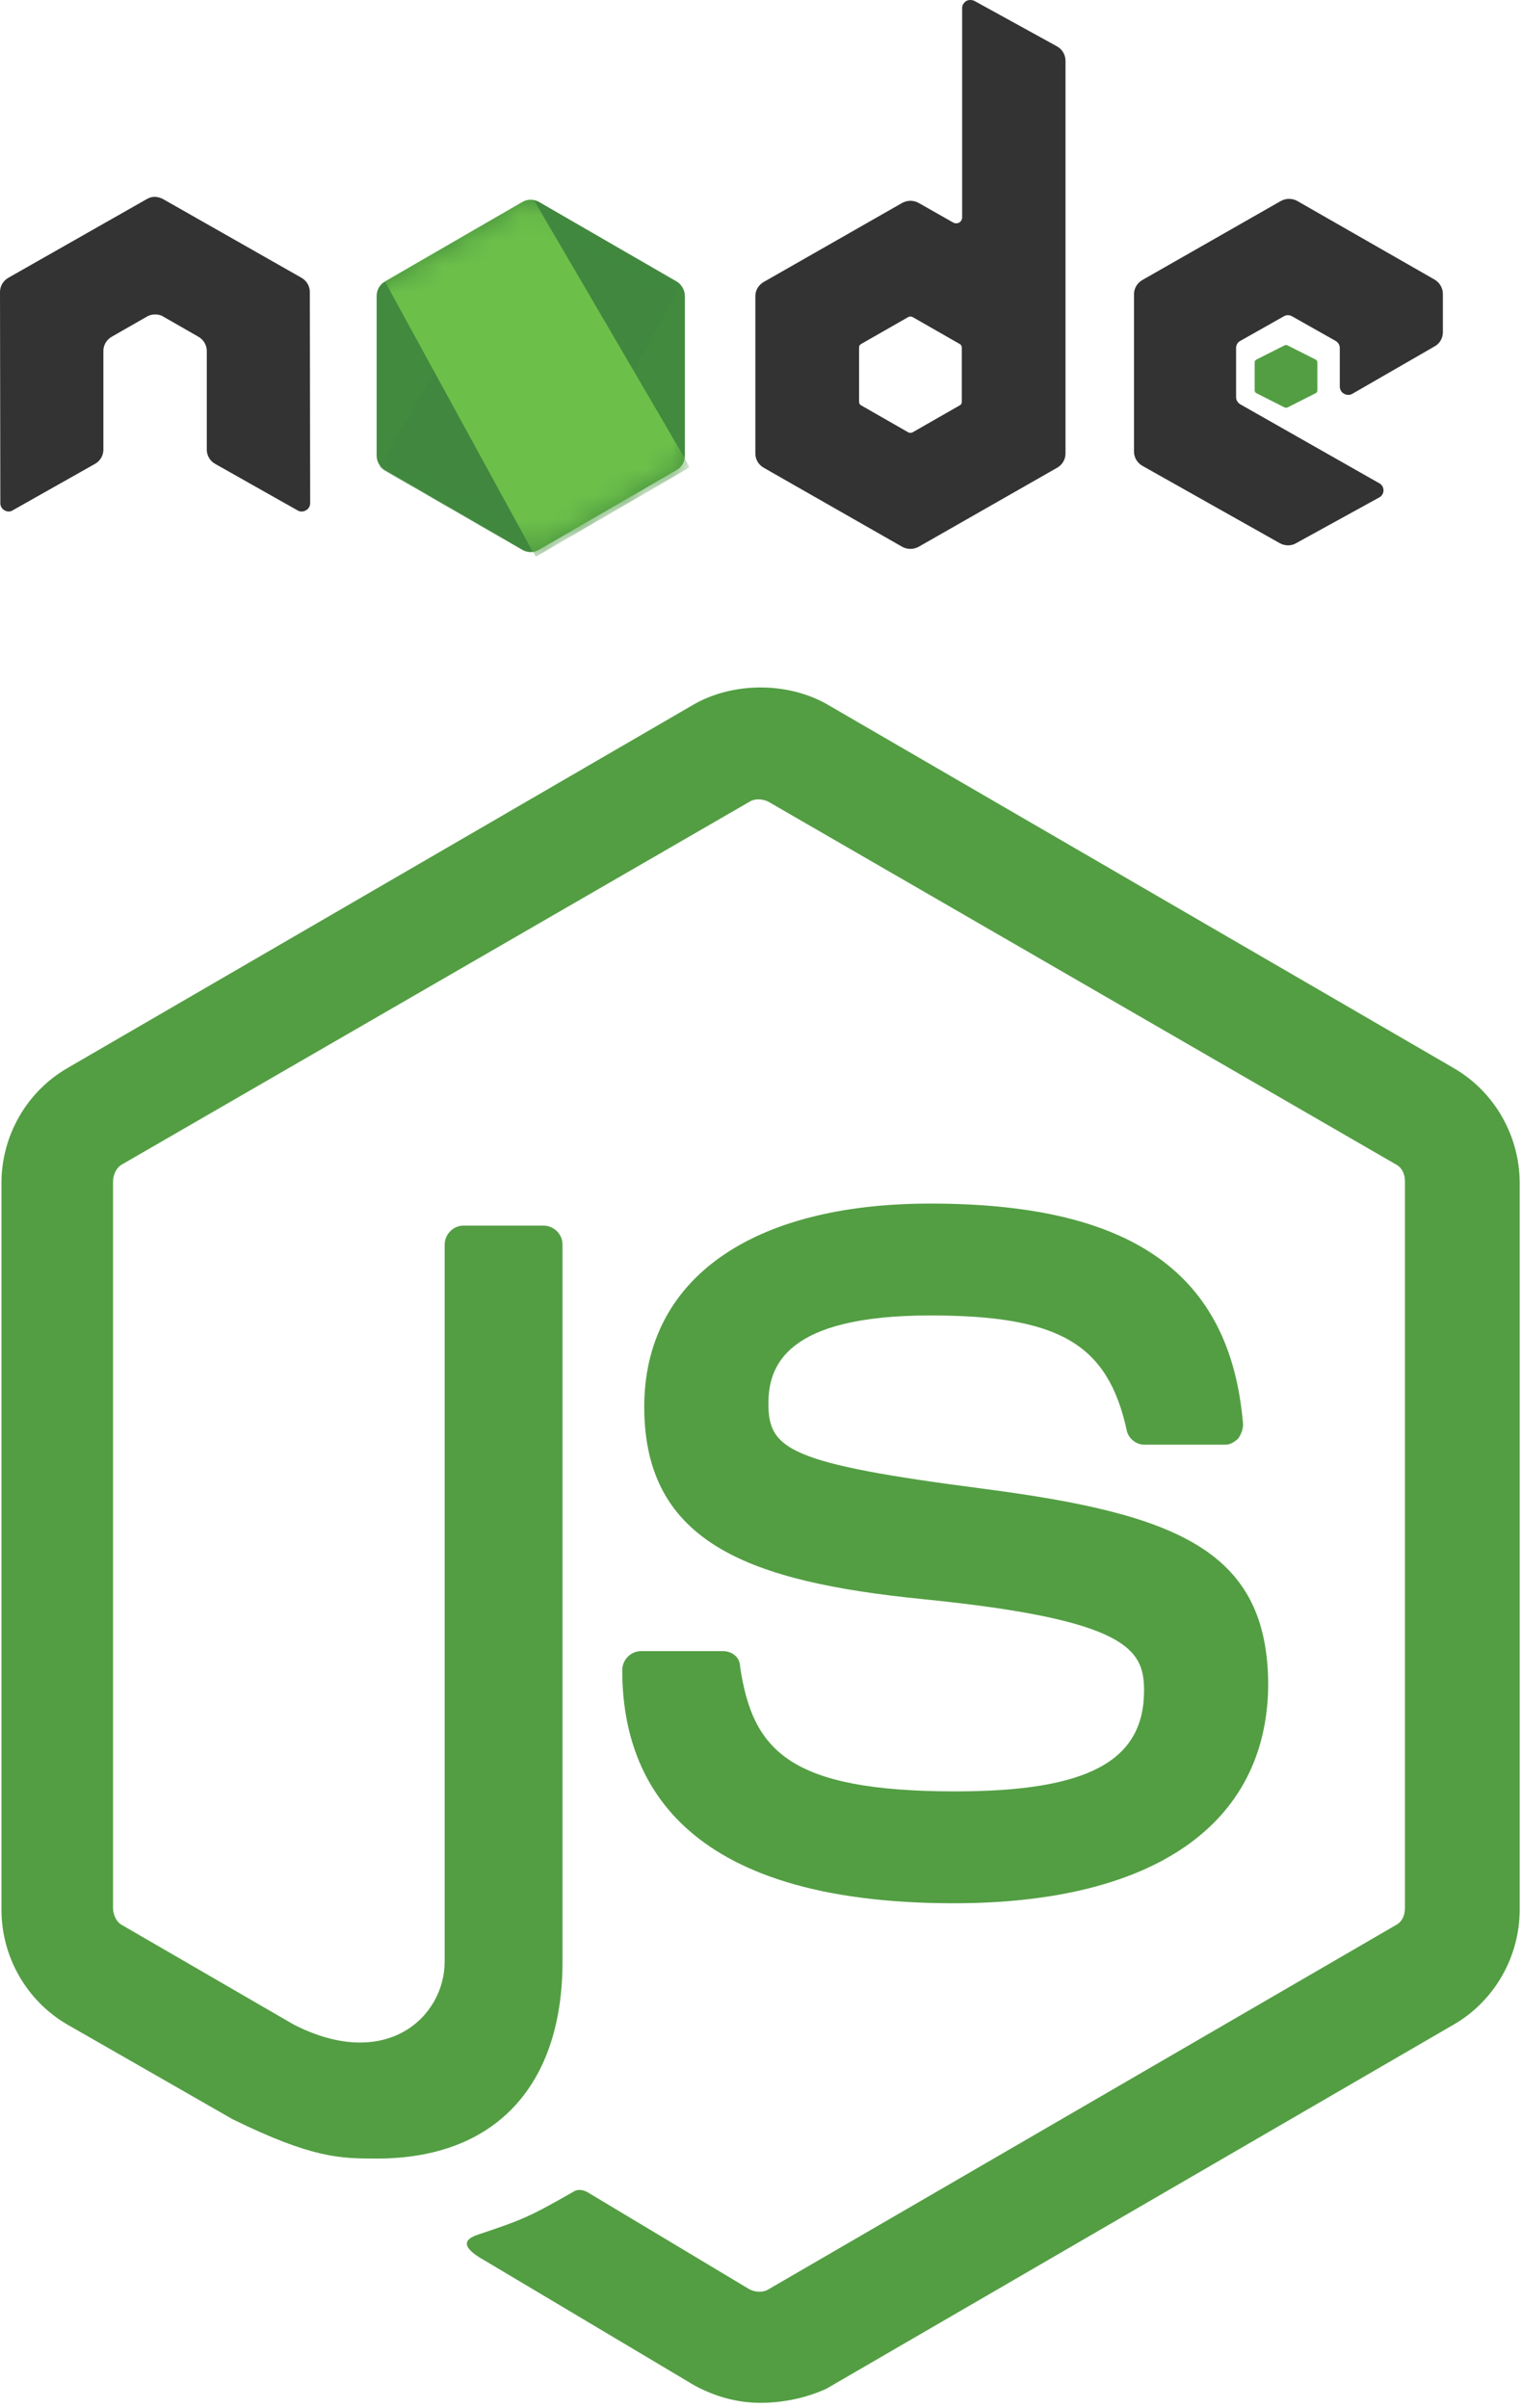
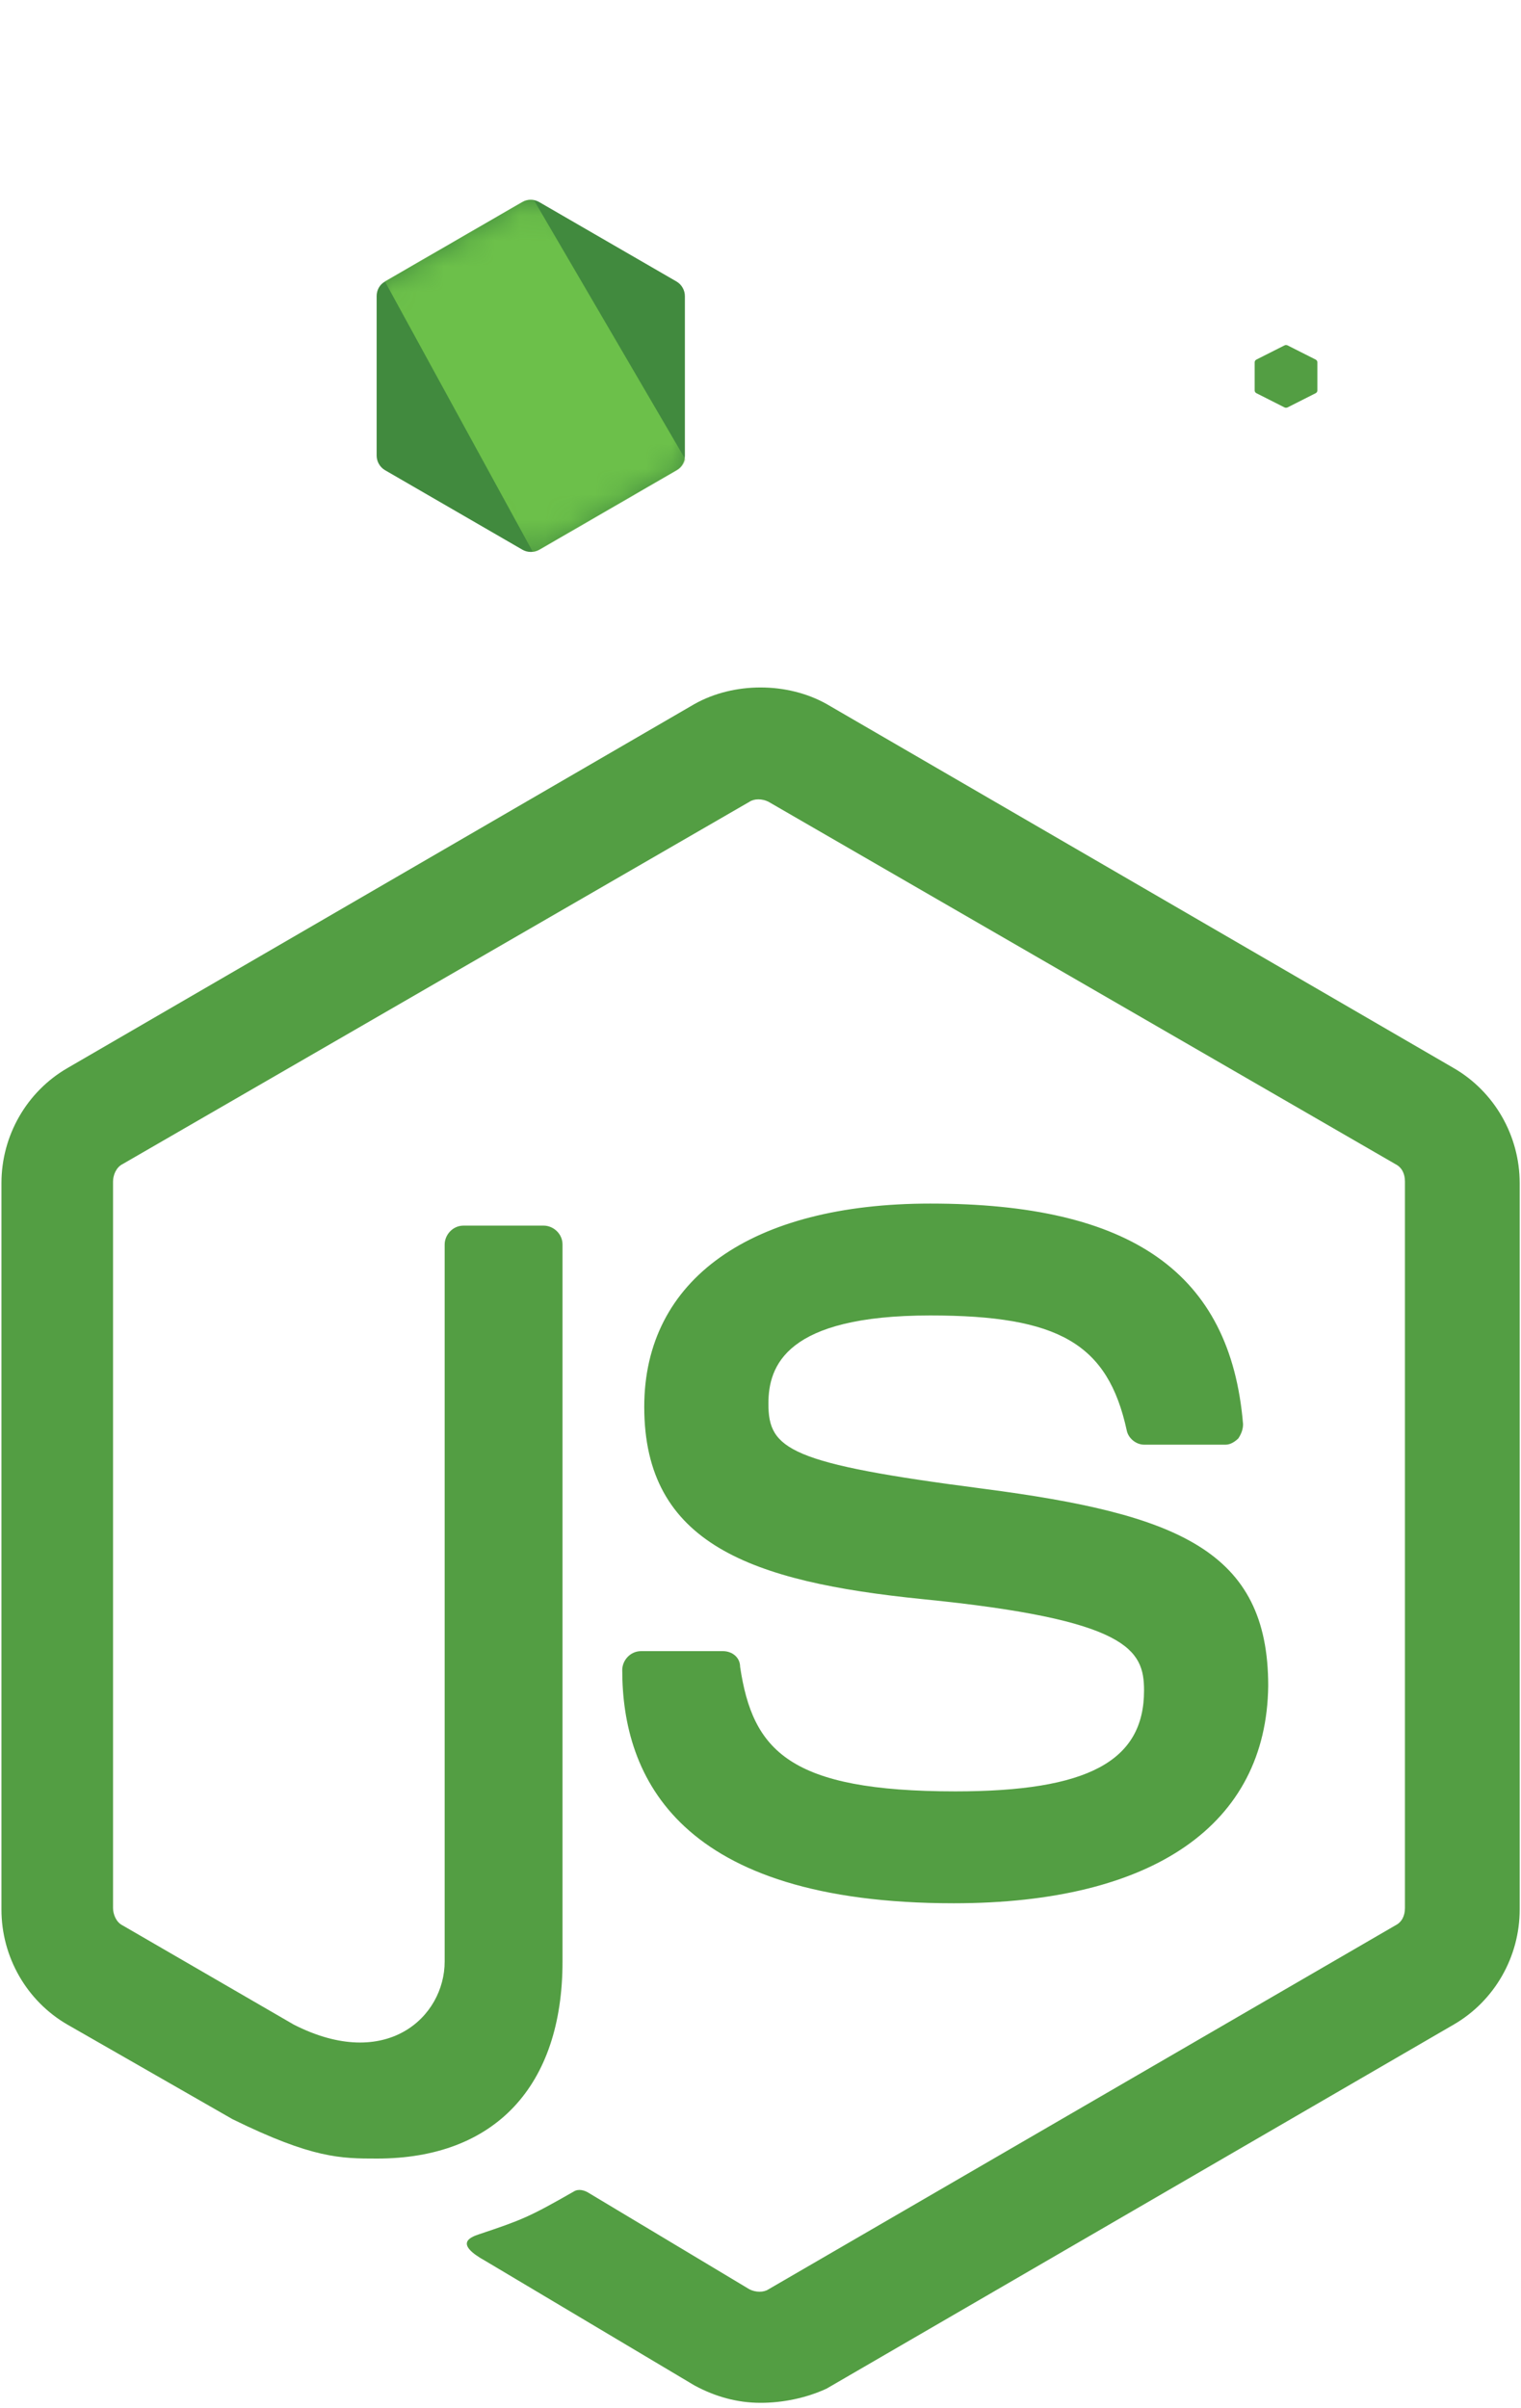
<svg xmlns="http://www.w3.org/2000/svg" width="60" height="95" viewBox="0 0 60 95" fill="none">
  <path d="M30.002 94.788C29.072 94.788 28.204 94.539 27.398 94.104L19.152 89.193C17.912 88.509 18.532 88.26 18.905 88.136C20.578 87.577 20.888 87.452 22.624 86.458C22.81 86.333 23.059 86.396 23.244 86.52L29.568 90.312C29.816 90.436 30.126 90.436 30.312 90.312L55.049 75.951C55.297 75.827 55.422 75.578 55.422 75.268V46.609C55.422 46.298 55.297 46.05 55.049 45.925L30.312 31.627C30.064 31.502 29.754 31.502 29.568 31.627L4.831 45.925C4.583 46.049 4.459 46.36 4.459 46.609V75.267C4.459 75.516 4.583 75.827 4.831 75.951L11.589 79.868C15.247 81.733 17.541 79.557 17.541 77.381V49.095C17.541 48.722 17.851 48.349 18.285 48.349H21.446C21.819 48.349 22.19 48.66 22.19 49.095V77.381C22.19 82.292 19.524 85.152 14.874 85.152C13.449 85.152 12.333 85.152 9.171 83.598L2.661 79.868C1.049 78.936 0.057 77.195 0.057 75.33V46.671C0.057 44.806 1.049 43.065 2.661 42.133L27.398 27.772C28.948 26.902 31.056 26.902 32.606 27.772L57.343 42.133C58.955 43.065 59.948 44.806 59.948 46.671V75.33C59.948 77.195 58.955 78.936 57.343 79.868L32.606 94.228C31.8 94.602 30.87 94.788 30.002 94.788ZM37.628 75.081C26.778 75.081 24.546 70.108 24.546 65.881C24.546 65.507 24.856 65.135 25.29 65.135H28.514C28.886 65.135 29.196 65.383 29.196 65.756C29.692 69.051 31.118 70.667 37.69 70.667C42.898 70.667 45.13 69.486 45.13 66.689C45.13 65.072 44.51 63.892 36.388 63.083C29.63 62.399 25.414 60.907 25.414 55.499C25.414 50.463 29.631 47.479 36.698 47.479C44.633 47.479 48.54 50.215 49.036 56.182C49.036 56.369 48.974 56.555 48.85 56.742C48.725 56.866 48.54 56.99 48.354 56.99H45.13C44.82 56.99 44.51 56.742 44.448 56.431C43.704 53.012 41.782 51.893 36.698 51.893C30.994 51.893 30.312 53.883 30.312 55.374C30.312 57.177 31.118 57.736 38.806 58.731C46.432 59.726 50.028 61.156 50.028 66.502C49.966 71.973 45.502 75.081 37.628 75.081Z" fill="#539E43" />
-   <path d="M12.222 11.515C12.222 11.286 12.094 11.07 11.888 10.955L6.433 7.854C6.343 7.803 6.24 7.778 6.137 7.765H6.085C5.983 7.765 5.88 7.803 5.79 7.854L0.335 10.955C0.129 11.07 0 11.286 0 11.515L0.013 19.852C0.013 19.966 0.077 20.081 0.18 20.131C0.283 20.195 0.412 20.195 0.502 20.131L3.744 18.301C3.95 18.187 4.078 17.971 4.078 17.742V13.84C4.078 13.612 4.207 13.396 4.413 13.281L5.79 12.493C5.893 12.43 6.008 12.404 6.124 12.404C6.24 12.404 6.356 12.43 6.446 12.493L7.822 13.281C8.028 13.396 8.157 13.612 8.157 13.84V17.742C8.157 17.971 8.286 18.187 8.491 18.301L11.733 20.131C11.836 20.195 11.965 20.195 12.068 20.131C12.171 20.081 12.235 19.966 12.235 19.852L12.222 11.515ZM38.443 0.038C38.34 -0.013 38.211 -0.013 38.121 0.038C38.018 0.102 37.954 0.203 37.954 0.318V8.579C37.954 8.655 37.915 8.731 37.838 8.782C37.761 8.82 37.683 8.82 37.606 8.782L36.242 8.007C36.143 7.951 36.029 7.921 35.914 7.921C35.799 7.921 35.686 7.951 35.586 8.007L30.131 11.121C29.925 11.235 29.797 11.451 29.797 11.68V17.895C29.797 18.123 29.925 18.34 30.131 18.454L35.586 21.568C35.686 21.624 35.799 21.653 35.914 21.653C36.029 21.653 36.143 21.624 36.242 21.568L41.698 18.454C41.903 18.34 42.032 18.123 42.032 17.895V2.402C42.032 2.161 41.903 1.945 41.698 1.83L38.443 0.038ZM37.941 15.848C37.941 15.912 37.915 15.963 37.864 15.988L35.998 17.056C35.972 17.068 35.943 17.075 35.914 17.075C35.885 17.075 35.857 17.068 35.831 17.056L33.965 15.988C33.914 15.963 33.888 15.899 33.888 15.848V13.713C33.888 13.65 33.914 13.599 33.965 13.573L35.831 12.506C35.857 12.493 35.885 12.487 35.914 12.487C35.943 12.487 35.972 12.493 35.998 12.506L37.864 13.573C37.915 13.599 37.941 13.662 37.941 13.713V15.848ZM56.596 13.662C56.802 13.548 56.918 13.332 56.918 13.103V11.591C56.918 11.362 56.789 11.146 56.596 11.032L51.179 7.931C51.08 7.874 50.967 7.845 50.851 7.845C50.736 7.845 50.623 7.874 50.523 7.931L45.068 11.044C44.862 11.159 44.734 11.375 44.734 11.604V17.818C44.734 18.047 44.862 18.263 45.068 18.378L50.485 21.428C50.691 21.542 50.935 21.542 51.128 21.428L54.409 19.623C54.512 19.572 54.576 19.458 54.576 19.344C54.576 19.229 54.512 19.115 54.409 19.064L48.928 15.95C48.825 15.887 48.761 15.785 48.761 15.671V13.726C48.761 13.612 48.825 13.497 48.928 13.447L50.639 12.481C50.689 12.449 50.747 12.433 50.806 12.433C50.866 12.433 50.924 12.449 50.974 12.481L52.685 13.447C52.788 13.51 52.852 13.612 52.852 13.726V15.251C52.852 15.366 52.916 15.48 53.019 15.531C53.122 15.594 53.251 15.594 53.354 15.531L56.596 13.662Z" fill="#333333" />
-   <path d="M50.663 13.629C50.683 13.617 50.707 13.611 50.731 13.611C50.755 13.611 50.779 13.617 50.799 13.629L51.9 14.185C51.941 14.209 51.968 14.244 51.968 14.292V15.405C51.968 15.452 51.941 15.488 51.9 15.511L50.799 16.068C50.779 16.079 50.755 16.085 50.731 16.085C50.707 16.085 50.683 16.079 50.663 16.068L49.562 15.511C49.521 15.488 49.494 15.452 49.494 15.405V14.292C49.494 14.244 49.521 14.209 49.562 14.185L50.663 13.629Z" fill="#539E43" />
+   <path d="M50.663 13.629C50.683 13.617 50.707 13.611 50.731 13.611C50.755 13.611 50.779 13.617 50.799 13.629L51.9 14.185C51.941 14.209 51.968 14.244 51.968 14.292V15.405C51.968 15.452 51.941 15.488 51.9 15.511L50.799 16.068C50.779 16.079 50.755 16.085 50.731 16.085C50.707 16.085 50.683 16.079 50.663 16.068L49.562 15.511C49.521 15.488 49.494 15.452 49.494 15.405V14.292C49.494 14.244 49.521 14.209 49.562 14.185L50.663 13.629" fill="#539E43" />
  <path d="M21.267 7.969C21.166 7.911 21.053 7.881 20.938 7.881C20.823 7.881 20.709 7.911 20.609 7.969L15.181 11.11C14.975 11.226 14.858 11.446 14.858 11.679V17.975C14.858 18.208 14.988 18.428 15.181 18.544L20.609 21.686C20.709 21.743 20.823 21.773 20.938 21.773C21.053 21.773 21.166 21.743 21.267 21.686L26.695 18.544C26.901 18.428 27.017 18.208 27.017 17.975V11.679C27.017 11.446 26.888 11.226 26.695 11.11L21.267 7.969Z" fill="url(#paint0_linear_59_70)" />
  <mask id="mask0_59_70" style="mask-type:luminance" maskUnits="userSpaceOnUse" x="14" y="7" width="14" height="15">
-     <path d="M21.267 7.969C21.166 7.911 21.053 7.881 20.938 7.881C20.823 7.881 20.709 7.911 20.609 7.969L15.181 11.11C14.975 11.226 14.858 11.446 14.858 11.679V17.975C14.858 18.208 14.988 18.428 15.181 18.544L20.609 21.686C20.709 21.743 20.823 21.773 20.938 21.773C21.053 21.773 21.166 21.743 21.267 21.686L26.695 18.544C26.901 18.428 27.017 18.208 27.017 17.975V11.679C27.017 11.446 26.888 11.226 26.695 11.11L21.267 7.969Z" fill="white" />
-   </mask>
+     </mask>
  <g mask="url(#mask0_59_70)">
    <path d="M26.708 11.111L21.254 7.969C21.2 7.942 21.144 7.92 21.086 7.904L14.975 18.402C15.025 18.464 15.086 18.517 15.155 18.558L20.609 21.699C20.764 21.79 20.944 21.816 21.112 21.764L26.85 11.24C26.811 11.188 26.759 11.149 26.708 11.111Z" fill="url(#paint1_linear_59_70)" />
  </g>
  <mask id="mask1_59_70" style="mask-type:luminance" maskUnits="userSpaceOnUse" x="14" y="7" width="14" height="15">
    <path d="M21.267 7.969C21.166 7.911 21.053 7.881 20.938 7.881C20.823 7.881 20.709 7.911 20.609 7.969L15.181 11.11C14.975 11.226 14.858 11.446 14.858 11.679V17.975C14.858 18.208 14.988 18.428 15.181 18.544L20.609 21.686C20.709 21.743 20.823 21.773 20.938 21.773C21.053 21.773 21.166 21.743 21.267 21.686L26.695 18.544C26.901 18.428 27.017 18.208 27.017 17.975V11.679C27.017 11.446 26.888 11.226 26.695 11.11L21.267 7.969Z" fill="white" />
  </mask>
  <g mask="url(#mask1_59_70)">
    <path fill-rule="evenodd" clip-rule="evenodd" d="M26.721 18.544C26.875 18.454 26.991 18.299 27.043 18.131L21.06 7.891C20.905 7.865 20.738 7.878 20.596 7.969L15.181 11.098L21.021 21.776C21.107 21.763 21.189 21.736 21.267 21.699L26.721 18.544L26.721 18.544Z" fill="url(#paint2_linear_59_70)" />
-     <path fill-rule="evenodd" clip-rule="evenodd" d="M26.721 18.544L21.28 21.686C21.203 21.725 21.12 21.752 21.035 21.764L21.138 21.957L27.172 18.454V18.376L27.017 18.118C26.991 18.299 26.875 18.454 26.721 18.544Z" fill="url(#paint3_linear_59_70)" />
-     <path fill-rule="evenodd" clip-rule="evenodd" d="M26.721 18.544L21.28 21.686C21.203 21.725 21.12 21.752 21.035 21.764L21.138 21.957L27.172 18.454V18.376L27.017 18.118C26.991 18.299 26.875 18.454 26.721 18.544Z" fill="url(#paint4_linear_59_70)" />
  </g>
  <defs>
    <linearGradient id="paint0_linear_59_70" x1="843.945" y1="250.804" x2="246.664" y2="1186.77" gradientUnits="userSpaceOnUse">
      <stop stop-color="#41873F" />
      <stop offset="0.329" stop-color="#418B3D" />
      <stop offset="0.635" stop-color="#419637" />
      <stop offset="0.932" stop-color="#3FA92D" />
      <stop offset="1" stop-color="#3FAE2A" />
    </linearGradient>
    <linearGradient id="paint1_linear_59_70" x1="528.895" y1="773.977" x2="2020.84" y2="-34.407" gradientUnits="userSpaceOnUse">
      <stop offset="0.138" stop-color="#41873F" />
      <stop offset="0.403" stop-color="#54A044" />
      <stop offset="0.714" stop-color="#66B848" />
      <stop offset="0.908" stop-color="#6CC04A" />
    </linearGradient>
    <linearGradient id="paint2_linear_59_70" x1="-36.883" y1="702.693" x2="1219.19" y2="702.693" gradientUnits="userSpaceOnUse">
      <stop offset="0.092" stop-color="#6CC04A" />
      <stop offset="0.286" stop-color="#66B848" />
      <stop offset="0.597" stop-color="#54A044" />
      <stop offset="0.862" stop-color="#41873F" />
    </linearGradient>
    <linearGradient id="paint3_linear_59_70" x1="-616.399" y1="211.164" x2="639.663" y2="211.164" gradientUnits="userSpaceOnUse">
      <stop offset="0.092" stop-color="#6CC04A" />
      <stop offset="0.286" stop-color="#66B848" />
      <stop offset="0.597" stop-color="#54A044" />
      <stop offset="0.862" stop-color="#41873F" />
    </linearGradient>
    <linearGradient id="paint4_linear_59_70" x1="822.655" y1="-792.348" x2="502.777" y2="879.269" gradientUnits="userSpaceOnUse">
      <stop stop-color="#41873F" />
      <stop offset="0.329" stop-color="#418B3D" />
      <stop offset="0.635" stop-color="#419637" />
      <stop offset="0.932" stop-color="#3FA92D" />
      <stop offset="1" stop-color="#3FAE2A" />
    </linearGradient>
  </defs>
</svg>